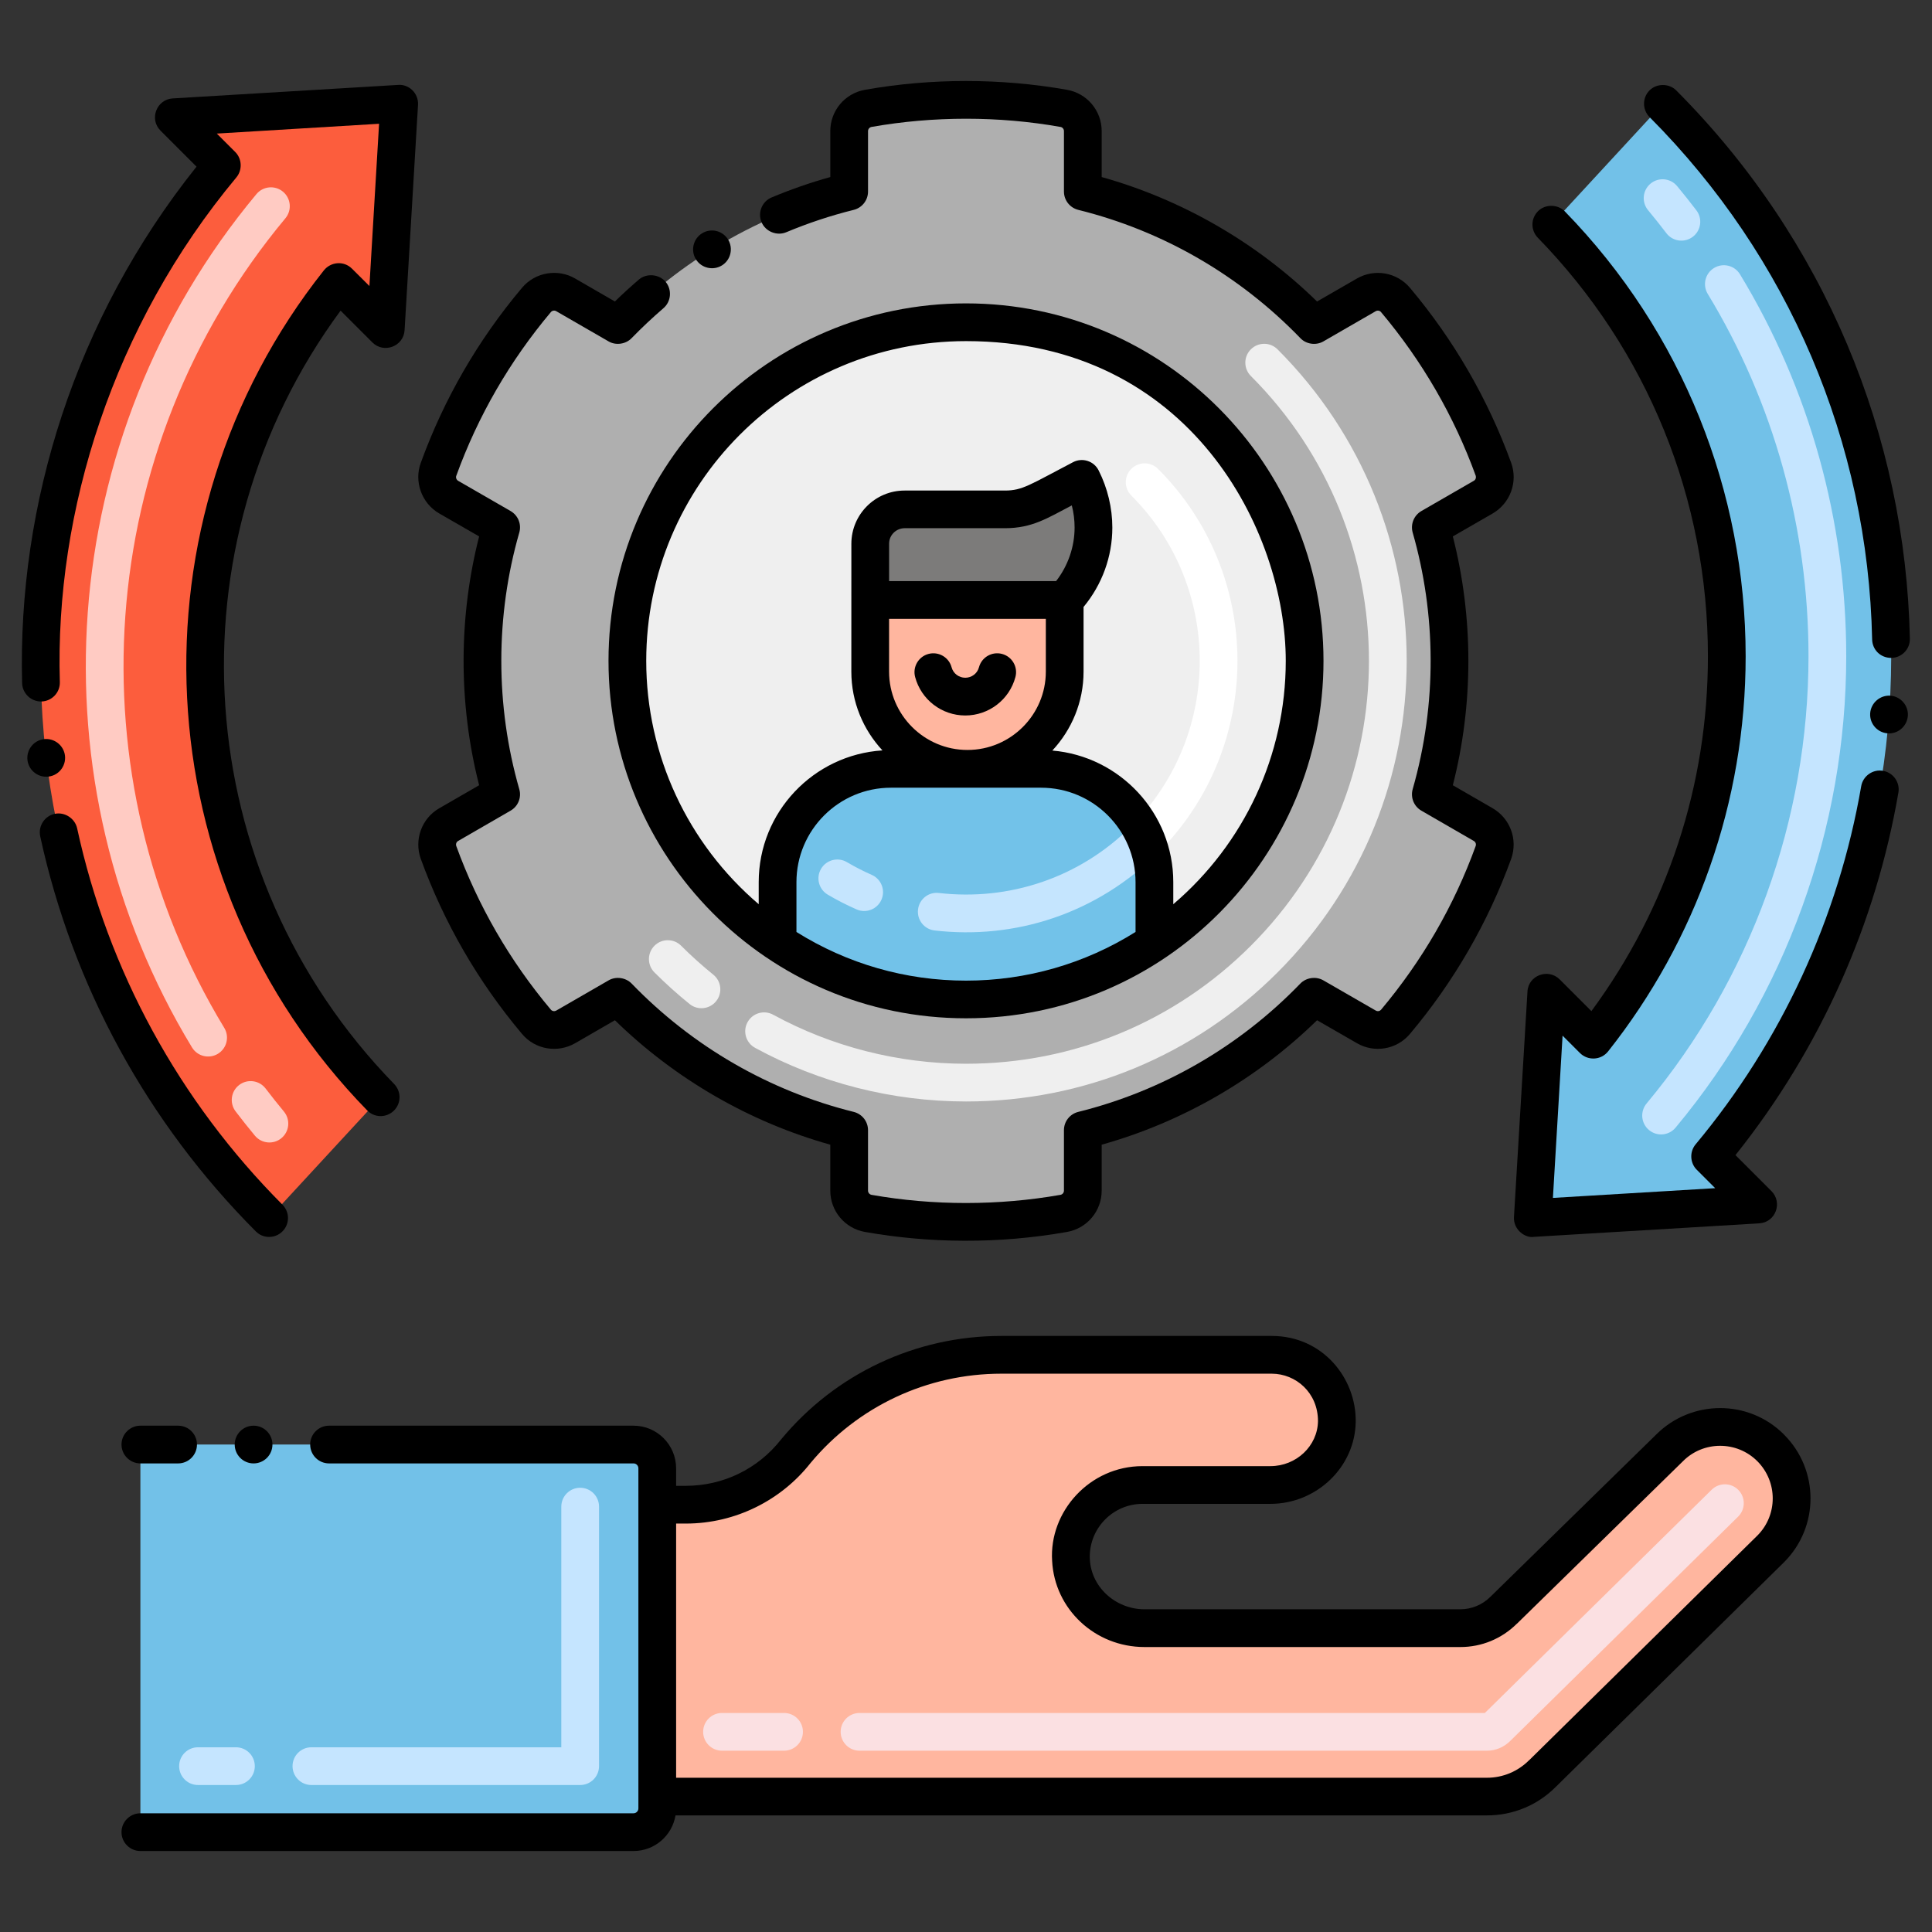
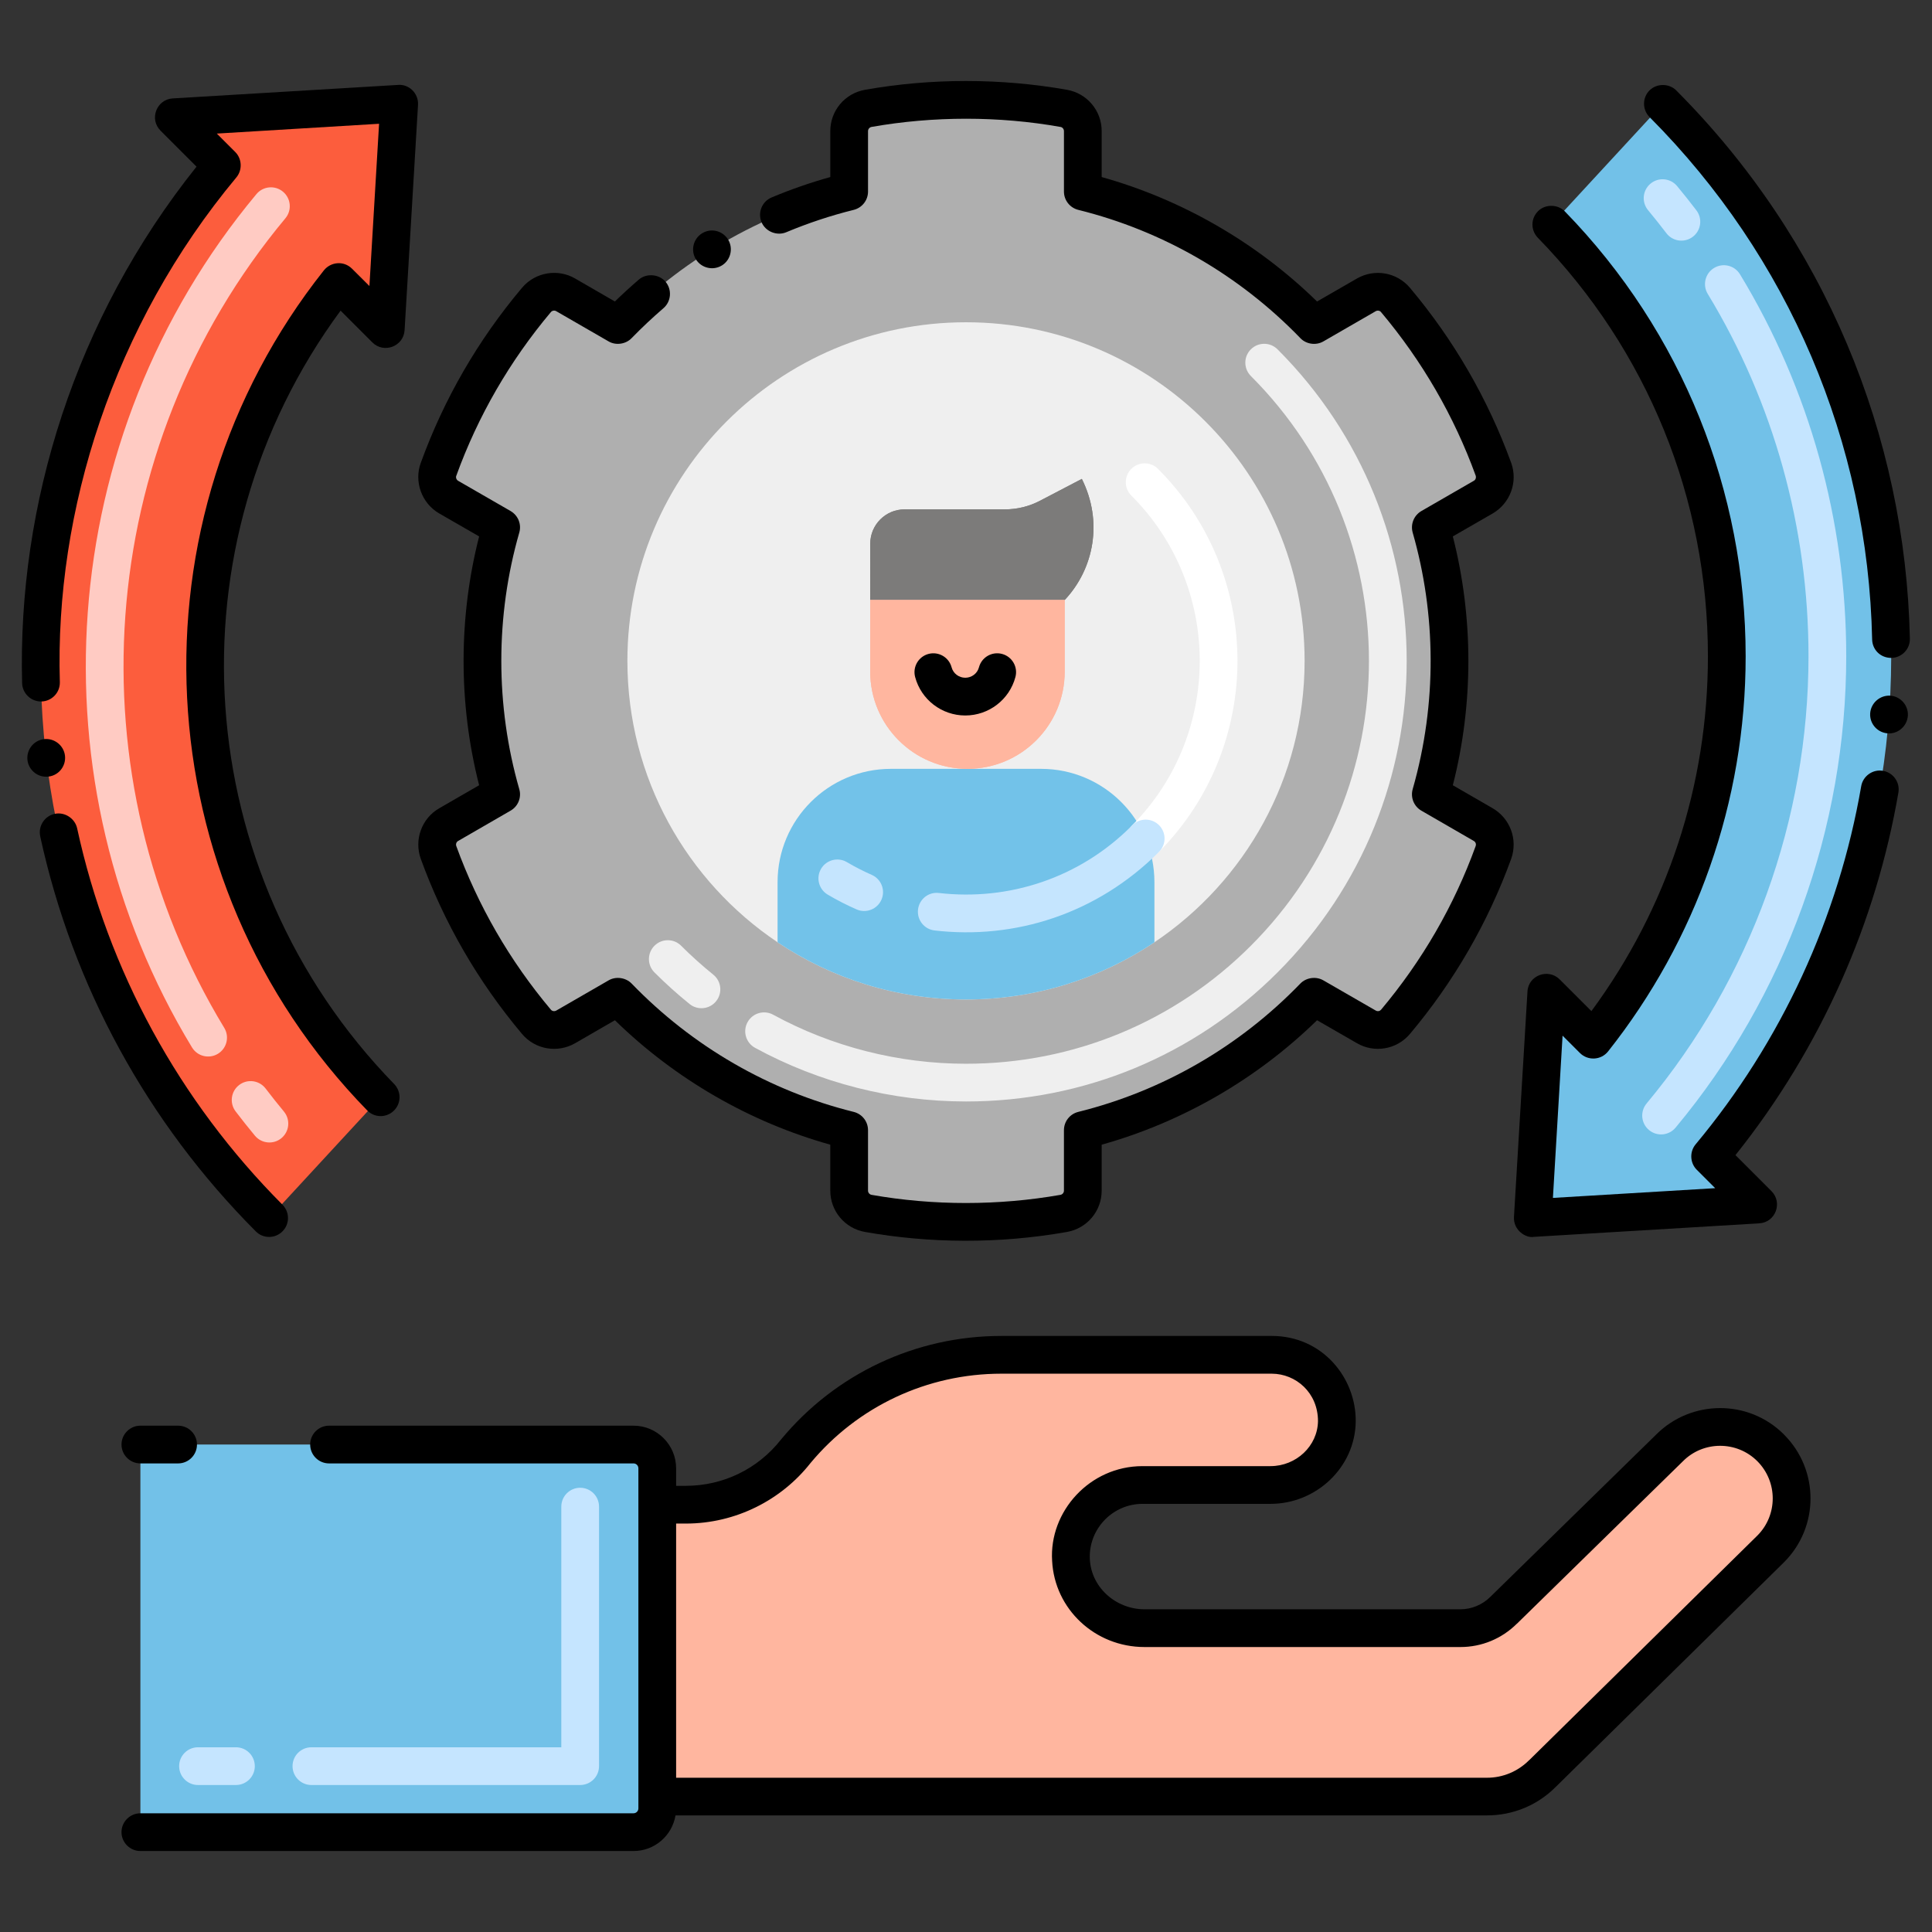
<svg xmlns="http://www.w3.org/2000/svg" viewBox="0 0 256 256">
  <rect x="0" y="0" width="256" height="256" fill="#333333" stroke="none" />
  <g id="Layer_2" />
  <g id="Layer_1">
    <g />
    <g>
      <path fill="#ffb69f" d="M234.625 191.852c-3.7-3.7-9.696-3.7-13.395.0l-21.983 21.509c-1.523 1.523-3.588 2.378-5.741 2.378h-41.853c-5.113.0-9.51-3.934-9.742-9.041-.248-5.447 4.098-9.931 9.477-9.931h16.954c4.717.0 8.694-3.709 8.799-8.422.112-4.871-3.808-8.824-8.618-8.824l-35.843-.003c-10.532.0-20.523 4.689-27.249 12.798-3.513 4.459-8.876 7.061-14.553 7.061h-3.785v38.677h109.939c2.757.0 5.401-1.095 7.351-3.045l30.239-29.765C238.325 201.545 238.318 195.555 234.625 191.852z" />
      <path fill="#72c1e8" d="M83.946 191.409H18.603v51.362h65.343c1.738.0 3.147-1.409 3.147-3.147v-45.068C87.093 192.818 85.684 191.409 83.946 191.409z" />
      <path fill="#72c1e8" d="M211.122 137.765l-6.23-6.23-1.788 29.863 29.863-1.796-6.368-6.368c34.088-40.888 31.729-101.364-6.256-139.491l-14.781 16.01c28.71 29.468 31.139 75.739 5.56 108.012z" />
      <path fill="#fc5d3d" d="M44.878 37.374l6.23 6.23 1.788-29.863-29.863 1.796 6.368 6.368C-4.686 62.793-2.328 123.27 35.658 161.397l14.781-16.01c-28.711-29.47-31.14-75.741-5.561-108.013z" />
      <path fill="#afafaf" d="M189.596 105.258l6.942 4.004c1.285.741 1.855 2.299 1.349 3.693-2.998 8.261-7.422 15.84-12.97 22.438-.954 1.134-2.587 1.418-3.87.677l-6.943-4.009c-8.217 8.509-18.771 14.755-30.625 17.695v8.011c0 1.482-1.062 2.756-2.522 3.013-8.525 1.504-17.375 1.507-25.913.0-1.46-.258-2.522-1.531-2.522-3.013v-8.011c-11.855-2.94-22.408-9.186-30.625-17.695l-6.943 4.009c-1.283.741-2.917.457-3.87-.677-5.548-6.598-9.972-14.177-12.97-22.438-.506-1.394.065-2.952 1.349-3.693l6.942-4.004c-3.283-11.429-3.323-23.81.0-35.378l-6.942-4.004c-1.285-.741-1.855-2.299-1.349-3.693 2.998-8.261 7.422-15.84 12.97-22.438.954-1.134 2.587-1.418 3.87-.677l6.943 4.009c8.217-8.509 18.771-14.755 30.625-17.695v-8.011c0-1.482 1.062-2.756 2.522-3.013 8.523-1.504 17.375-1.507 25.913.0 1.46.258 2.522 1.531 2.522 3.013v8.011c11.855 2.94 22.408 9.186 30.625 17.695l6.943-4.009c1.283-.741 2.917-.457 3.87.677 5.548 6.598 9.972 14.177 12.97 22.438.506 1.394-.065 2.952-1.349 3.693l-6.942 4.004C192.879 81.309 192.918 93.691 189.596 105.258z" />
      <path fill="#efefef" d="M172.867 87.569c0 15.535-7.899 29.228-19.9 37.287-7.141 4.787-15.727 7.58-24.967 7.58s-17.825-2.793-24.967-7.58c-12.001-8.059-19.9-21.751-19.9-37.287.0-24.775 20.092-44.867 44.867-44.867s44.867 20.092 44.867 44.867z" />
      <path fill="#72c2e9" d="M152.967 116.893v7.963c-7.141 4.787-15.727 7.58-24.967 7.58s-17.825-2.793-24.967-7.58v-7.963c0-8.29 6.726-15.017 15.017-15.017h19.9C146.24 101.876 152.967 108.602 152.967 116.893z" />
      <path fill="#7c7b7a" d="M141.084 79.497h-25.777l.006-7.459c.002-2.509 2.037-4.543 4.546-4.543h13.301c1.613.0 3.203-.39 4.633-1.137l5.555-2.9C146.157 69.068 144.984 75.342 141.084 79.497z" />
      <path fill="#ffb69f" d="M128.193 101.873c-7.117.0-12.886-5.769-12.886-12.886v-9.491h25.771v9.491C141.078 96.104 135.309 101.873 128.193 101.873z" />
      <path fill="#7c7b7a" d="M141.084 79.497h-25.777l.006-7.459c.002-2.509 2.037-4.543 4.546-4.543h13.301c1.613.0 3.203-.39 4.633-1.137l5.555-2.9C146.157 69.068 144.984 75.342 141.084 79.497z" />
      <path fill="#ffb69f" d="M128.193 101.873c-7.117.0-12.886-5.769-12.886-12.886v-9.491h25.771v9.491C141.078 96.104 135.309 101.873 128.193 101.873z" />
      <g>
-         <path fill="#fbe0e2" d="M197.032 231.977h-83.14c-1.381.0-2.5-1.119-2.5-2.5s1.119-2.5 2.5-2.5h82.86l30.053-29.581c.986-.969 2.568-.956 3.535.027.969.984.956 2.567-.027 3.535l-30.193 29.72C199.284 231.512 198.184 231.977 197.032 231.977zM196.602 227.125c-.001.001-.001.001-.002.002L196.602 227.125zm-92.71 4.852h-8.221c-1.381.0-2.5-1.119-2.5-2.5s1.119-2.5 2.5-2.5h8.221c1.381.0 2.5 1.119 2.5 2.5s-1.119 2.5-2.5 2.5z" />
-       </g>
+         </g>
      <g>
        <path fill="#c5e5ff" d="M76.876 236.523H41.263c-1.381.0-2.5-1.119-2.5-2.5s1.119-2.5 2.5-2.5h33.113v-31.887c0-1.381 1.119-2.5 2.5-2.5s2.5 1.119 2.5 2.5v34.387c0 1.381-1.119 2.5-2.5 2.5zm-45.613.0h-5.026c-1.381.0-2.5-1.119-2.5-2.5s1.119-2.5 2.5-2.5h5.026c1.381.0 2.5 1.119 2.5 2.5S32.644 236.523 31.263 236.523z" />
      </g>
      <g>
        <path fill="#c5e5ff" d="M218.502 149.737c-1.061-.884-1.204-2.46-.319-3.521 13.834-16.596 21.453-37.649 21.453-59.281.001-17.011-4.615-33.606-13.351-47.993-.717-1.181-.341-2.718.839-3.435 1.182-.717 2.719-.342 3.435.839 9.21 15.17 14.078 32.663 14.077 50.589.0 22.8-8.03 44.99-22.613 62.482C221.139 150.48 219.56 150.621 218.502 149.737zM220.802 30.899c-.78-1.024-1.596-2.05-2.424-3.048-.882-1.063-.735-2.639.327-3.521 1.063-.881 2.639-.735 3.521.327.873 1.052 1.732 2.133 2.555 3.214.836 1.099.623 2.667-.476 3.503C223.21 32.21 221.64 32.001 220.802 30.899z" />
      </g>
      <g>
        <path fill="#ffcbc3" d="M33.774 150.479c-.868-1.046-1.727-2.127-2.553-3.212-.837-1.099-.625-2.667.474-3.504 1.098-.837 2.667-.623 3.503.475.785 1.03 1.6 2.056 2.424 3.05.881 1.063.734 2.639-.328 3.52C36.233 151.69 34.655 151.543 33.774 150.479zm-8.332-11.687c-21.335-35.137-18.35-80.82 8.535-113.071.884-1.062 2.46-1.204 3.521-.319 1.061.884 1.204 2.46.32 3.521-25.562 30.664-28.294 74.021-8.103 107.274.717 1.181.341 2.718-.839 3.435C27.697 140.347 26.159 139.972 25.442 138.792z" />
      </g>
      <g>
        <path fill="#fff" d="M150.052 112.885c-.981-.971-.99-2.554-.02-3.535 11.943-12.075 11.936-31.625-.126-43.687-.977-.977-.977-2.559.0-3.535s2.559-.977 3.535.0c14.01 14.01 14.023 36.705.146 50.737C152.613 113.849 151.031 113.855 150.052 112.885z" />
      </g>
      <g>
        <path fill="#c5e5fe" d="M123.84 123.292c-1.372-.157-2.356-1.397-2.198-2.77.158-1.371 1.389-2.366 2.769-2.197 9.265 1.065 18.616-1.973 25.495-8.851l.136-.135c.977-.977 2.559-.977 3.535.0s.977 2.559.0 3.535c-8.255 8.256-19.124 11.643-29.737 10.418zM113.502 120.502c-1.312-.575-2.599-1.234-3.826-1.961-1.188-.702-1.582-2.235-.879-3.424.703-1.188 2.235-1.582 3.425-.879 1.054.623 2.161 1.19 3.289 1.686 1.264.555 1.84 2.029 1.285 3.293C116.245 120.474 114.775 121.061 113.502 120.502z" />
      </g>
      <g>
        <path fill="#efefef" d="M128 145.951c-9.762.0-19.427-2.459-27.951-7.11-1.212-.661-1.658-2.18-.997-3.392s2.18-1.659 3.392-.997c7.791 4.252 16.628 6.499 25.555 6.499 14.258.0 27.664-5.553 37.746-15.636 20.862-20.862 20.863-54.625.0-75.492-.977-.977-.977-2.56.0-3.535.977-.977 2.559-.977 3.535.0 22.812 22.814 22.823 59.744.0 82.563-11.025 11.027-25.685 17.1-41.28 17.1zM91.375 133.039c-1.613-1.303-3.18-2.712-4.656-4.188-.977-.977-.977-2.559.0-3.535.976-.977 2.56-.977 3.535.0 1.352 1.352 2.786 2.641 4.262 3.833 1.074.868 1.242 2.441.374 3.516C94.025 133.737 92.452 133.908 91.375 133.039z" />
      </g>
      <path d="M236.39 190.08c-4.719-4.721-12.301-4.61-16.91-.021-.033.032-21.967 21.498-22 21.53-1.05 1.05-2.5 1.65-3.97 1.65h-41.86c-3.835.0-7.25-3.002-7.25-6.99.011-3.84 3.141-6.98 6.99-6.98h16.95c6.074.0 11.22-4.836 11.299-10.895.075-5.754-4.377-11.355-11.12-11.355h-35.84c-11.32.0-21.95 4.99-29.17 13.7l-.04.05c-3.06 3.88-7.65 6.11-12.59 6.11h-1.29v-2.32c0-3.109-2.53-5.649-5.64-5.649H43.6c-1.38.0-2.5 1.119-2.5 2.5.0 1.38 1.12 2.5 2.5 2.5h40.35c.35.0.64.29.64.649.0 10.992.0 21.483.0 45.061.0.359-.29.649-.64.649H18.6c-1.37.0-2.5 1.12-2.5 2.5s1.13 2.5 2.5 2.5h65.35c2.794.0 5.113-2.043 5.557-4.72H197.03c3.439.0 6.67-1.33 9.1-3.76l30.25-29.771.01-.01c4.69-4.69 4.676-12.244.0-16.92V190.08zM232.88 203.45l-.01.01-30.24 29.77-.021.011c-1.489 1.489-3.47 2.319-5.579 2.319H89.59v-33.68h1.29c6.65.0 12.691-3.157 16.5-8 6.27-7.54 15.49-11.86 25.3-11.86h35.84c3.181.009 6.12 2.509 6.12 6.29-.05 3.29-2.88 5.96-6.3 5.96h-16.95c-7.012.0-12.391 6.027-11.979 12.54.319 6.41 5.689 11.431 12.239 11.431h41.86c2.82.0 5.47-1.101 7.47-3.08.011.0.011-.011.021-.011l21.979-21.51.021-.02c2.68-2.702 7.118-2.743 9.859.0C235.577 196.356 235.566 200.741 232.88 203.45z" />
-       <circle cx="33.6" cy="191.41" r="2.5" />
      <path d="M18.6 188.91c-1.37.0-2.5 1.119-2.5 2.5.0 1.38 1.13 2.5 2.5 2.5h5c1.38.0 2.5-1.12 2.5-2.5.0-1.381-1.12-2.5-2.5-2.5h-5z" />
      <path d="M222.109 11.979c-.939-.95-2.59-.95-3.529-.01-.98.97-.98 2.56-.011 3.54 18.461 18.52 28.94 43.11 29.5 69.23.029 1.305 1.048 2.439 2.551 2.439 1.38-.03 2.479-1.17 2.449-2.55C252.487 57.699 241.779 31.708 222.109 11.979z" />
      <path d="M249.51 102.14c-1.35-.25-2.66.69-2.89 2.03-3.011 17.439-10.59 33.85-21.94 47.46-.82.979-.76 2.46.15 3.37l2.439 2.439-21.5 1.29 1.28-21.5 2.3 2.3c1.021 1.023 2.766.991 3.73-.21 11.656-14.717 18.229-33.032 18.229-52.359.0-21.782-8.345-42.914-23.96-58.95-.93-.96-2.58-.98-3.53-.05-.988.968-1.022 2.524-.05 3.54 14.53 14.91 22.54 34.609 22.54 55.46.0 17.05-5.34 33.31-15.439 47.02l-4.21-4.21c-1.499-1.497-4.148-.548-4.261 1.61l-1.79 29.87c-.1 1.782 1.602 2.843 2.641 2.64l29.859-1.79c2.182-.131 3.128-2.764 1.62-4.27l-4.77-4.771c11.424-14.31 18.635-30.89 21.59-48.04C251.78 103.66 250.859 102.37 249.51 102.14z" />
      <path d="M250.49 92.18c-1.37-.09-2.57.95-2.681 2.311-.109 1.463 1.051 2.689 2.5 2.689 1.3.0 2.391-1.02 2.49-2.32C252.899 93.49 251.859 92.29 250.49 92.18z" />
      <path d="M8.61 100.13c-.16-1.36-1.41-2.351-2.78-2.19-1.402.17-2.349 1.438-2.19 2.78.15 1.25 1.22 2.2 2.48 2.2C7.671 102.92 8.779 101.574 8.61 100.13z" />
      <path d="M33.89 163.16c.967.986 2.554.986 3.53.01.942-.922 1.028-2.502.01-3.54-13.7-13.75-23.11-31-27.21-49.88-.29-1.311-1.65-2.2-2.98-1.91-1.34.29-2.2 1.62-1.91 2.97.0.01.0.01.0.021 4.31 19.809 14.18 37.898 28.56 52.329z" />
      <path d="M5.43 92.95h.05c1.38-.03 2.48-1.171 2.45-2.551-.689-22.675 7.098-47.35 23.39-66.89.82-.99.75-2.47-.15-3.37L28.73 17.7l21.5-1.301-1.28 21.5-2.3-2.29c-1.113-1.112-2.835-.903-3.73.21-26.259 33.099-23.992 80.825 5.73 111.311.936.976 2.506 1.031 3.53.05 1.009-.987.999-2.549.06-3.53-.01.0-.01-.01-.01-.01-27.199-27.928-30.09-71.297-7.1-102.479l4.21 4.21c1.518 1.517 4.138.536 4.27-1.62l1.78-29.86c.088-1.558-1.241-2.762-2.64-2.64l-29.87 1.79c-2.126.131-3.142 2.738-1.61 4.27l4.77 4.771C9.931 42.246 2.315 66.871 2.93 90.51 2.96 91.85 4.08 92.95 5.43 92.95z" />
      <path d="M200.24 61.33c-3.08-8.46-7.591-16.271-13.41-23.19-1.738-2.064-4.697-2.581-7.04-1.229l-5.271 3.04c-7.989-7.801-17.859-13.5-28.54-16.49v-6.09c0-2.7-1.93-5-4.59-5.471-8.75-1.55-18-1.56-26.78.0-2.66.471-4.59 2.771-4.59 5.471v6.09c-2.63.729-5.24 1.64-7.77 2.7-1.278.535-1.875 2.002-1.34 3.279.52 1.24 2.03 1.86 3.28 1.33 2.89-1.21 5.9-2.21 8.93-2.96 1.12-.28 1.9-1.28 1.9-2.43v-8.01c0-.271.2-.5.46-.551 8.22-1.449 16.86-1.449 25.04.0.261.04.46.28.46.551v8.01c0 1.149.78 2.149 1.9 2.43 11.189 2.771 21.36 8.65 29.43 17 .771.811 2.08.99 3.04.431l6.95-4.011c.224-.124.533-.086.7.13 5.45 6.48 9.67 13.771 12.54 21.67.088.316-.048.575-.26.681l-6.931 4c-1 .58-1.47 1.75-1.16 2.859 3.078 10.715 3.268 22.583.0 34-.31 1.101.16 2.28 1.16 2.851l6.94 4.01c.227.133.345.403.24.69-2.86 7.89-7.08 15.18-12.53 21.67-.151.18-.439.263-.71.109l-6.94-4c-.97-.56-2.27-.37-3.04.42-8.069 8.351-18.24 14.23-29.43 17.011-1.12.279-1.9 1.27-1.9 2.43v8.01c0 .271-.199.5-.46.55-8.2 1.44-16.82 1.45-25.04.0-.26-.05-.46-.29-.46-.55v-8.01c0-1.16-.78-2.15-1.9-2.43-11.18-2.78-21.36-8.66-29.43-17.011-.77-.79-2.08-.979-3.04-.42l-6.95 4.011c-.248.124-.531.082-.71-.131-5.44-6.47-9.65-13.76-12.53-21.68-.09-.269.028-.553.25-.67l6.94-4.01c1-.57 1.48-1.75 1.16-2.851-3.184-11.083-3.165-23.001.0-34 .32-1.109-.16-2.279-1.16-2.859l-6.94-4c-.243-.144-.335-.448-.25-.66 2.87-7.92 7.09-15.22 12.54-21.7.17-.2.47-.25.7-.12l6.95 4.011c.96.56 2.27.369 3.04-.431 1.36-1.399 2.78-2.729 4.22-3.97 1.04-.89 1.16-2.48.27-3.521-.87-1.01-2.52-1.14-3.53-.27-1.09.94-2.16 1.91-3.17 2.9l-5.28-3.051c-2.226-1.297-5.235-.892-7.03 1.24-5.83 6.92-10.34 14.73-13.41 23.19-.898 2.411.052 5.329 2.45 6.71l5.28 3.04c-2.701 10.565-2.792 22.045.0 32.97l-5.28 3.05c-2.322 1.324-3.367 4.166-2.45 6.71 3.08 8.47 7.59 16.271 13.41 23.19 1.763 2.095 4.721 2.559 7.03 1.24l5.28-3.051c7.99 7.801 17.86 13.5 28.54 16.49v6.09c0 2.7 1.93 5 4.59 5.471 8.526 1.51 17.698 1.609 26.78.0 2.66-.471 4.59-2.771 4.59-5.471v-6.09c10.681-2.99 20.551-8.689 28.54-16.49l5.28 3.04c2.268 1.324 5.25.885 7.03-1.229 5.819-6.92 10.33-14.73 13.41-23.19.932-2.631-.191-5.402-2.45-6.71l-5.28-3.05c2.741-10.723 2.752-22.185.0-32.97l5.28-3.04C200.098 66.69 201.16 63.88 200.24 61.33z" />
      <path d="M95.64 35.18c.01.0.01-.01.02-.01 1.17-.72 1.53-2.271.81-3.44-.741-1.19-2.283-1.539-3.45-.81-1.154.721-1.541 2.251-.81 3.439C92.961 35.568 94.529 35.865 95.64 35.18z" />
-       <path d="M80.63 87.569c0 25.868 20.946 47.36 47.36 47.36h.02c26.433.0 47.36-21.515 47.36-47.36.0-25.942-21.016-47.369-47.37-47.369-26.176.0-47.37 21.239-47.37 47.369zM128 129.939c-8 0-15.737-2.231-22.467-6.449v-6.598c0-6.901 5.615-12.517 12.517-12.517h19.9c6.901.0 12.517 5.615 12.517 12.517v6.597C143.737 127.708 135.99 129.939 128 129.939zm11.942-52.943H117.81V72.04c0-1.13.92-2.04 2.05-2.05h13.3c3.617.0 5.644-1.345 8.859-3.021.25.96.37 1.94.37 2.93C142.39 72.449 141.521 74.966 139.942 76.996zM117.807 82h20.771v6.987c0 5.727-4.659 10.386-10.385 10.386-5.727.0-10.386-4.659-10.386-10.386V82zM128.01 45.2c29.777.0 42.36 25.284 42.36 42.369.0 12.499-5.5 24.225-14.903 32.243v-2.919c0-9.155-7.064-16.681-16.027-17.441 2.559-2.749 4.138-6.421 4.138-10.464v-8.562c2.457-2.973 3.812-6.669 3.812-10.526.0-2.58-.62-5.199-1.81-7.56-.636-1.273-2.176-1.738-3.391-1.1-5.723 2.985-6.692 3.76-9.029 3.76h-13.3c-3.88.0-7.04 3.149-7.05 7.04.0 4.215-.003 8.63-.003 16.947.0 4.034 1.573 7.699 4.122 10.445-9.136.583-16.396 8.18-16.396 17.46v2.92c-9.404-8.018-14.903-19.744-14.903-32.243C85.63 64.203 104.537 45.2 128.01 45.2z" />
      <path d="M127.904 94.805c3.118.0 5.851-2.098 6.646-5.101.354-1.335-.442-2.703-1.777-3.057-1.336-.353-2.703.442-3.057 1.777-.215.813-.96 1.38-1.812 1.38s-1.597-.567-1.813-1.381c-.353-1.334-1.722-2.127-3.057-1.776-1.335.354-2.13 1.723-1.776 3.058C122.054 92.707 124.787 94.805 127.904 94.805z" />
    </g>
  </g>
</svg>